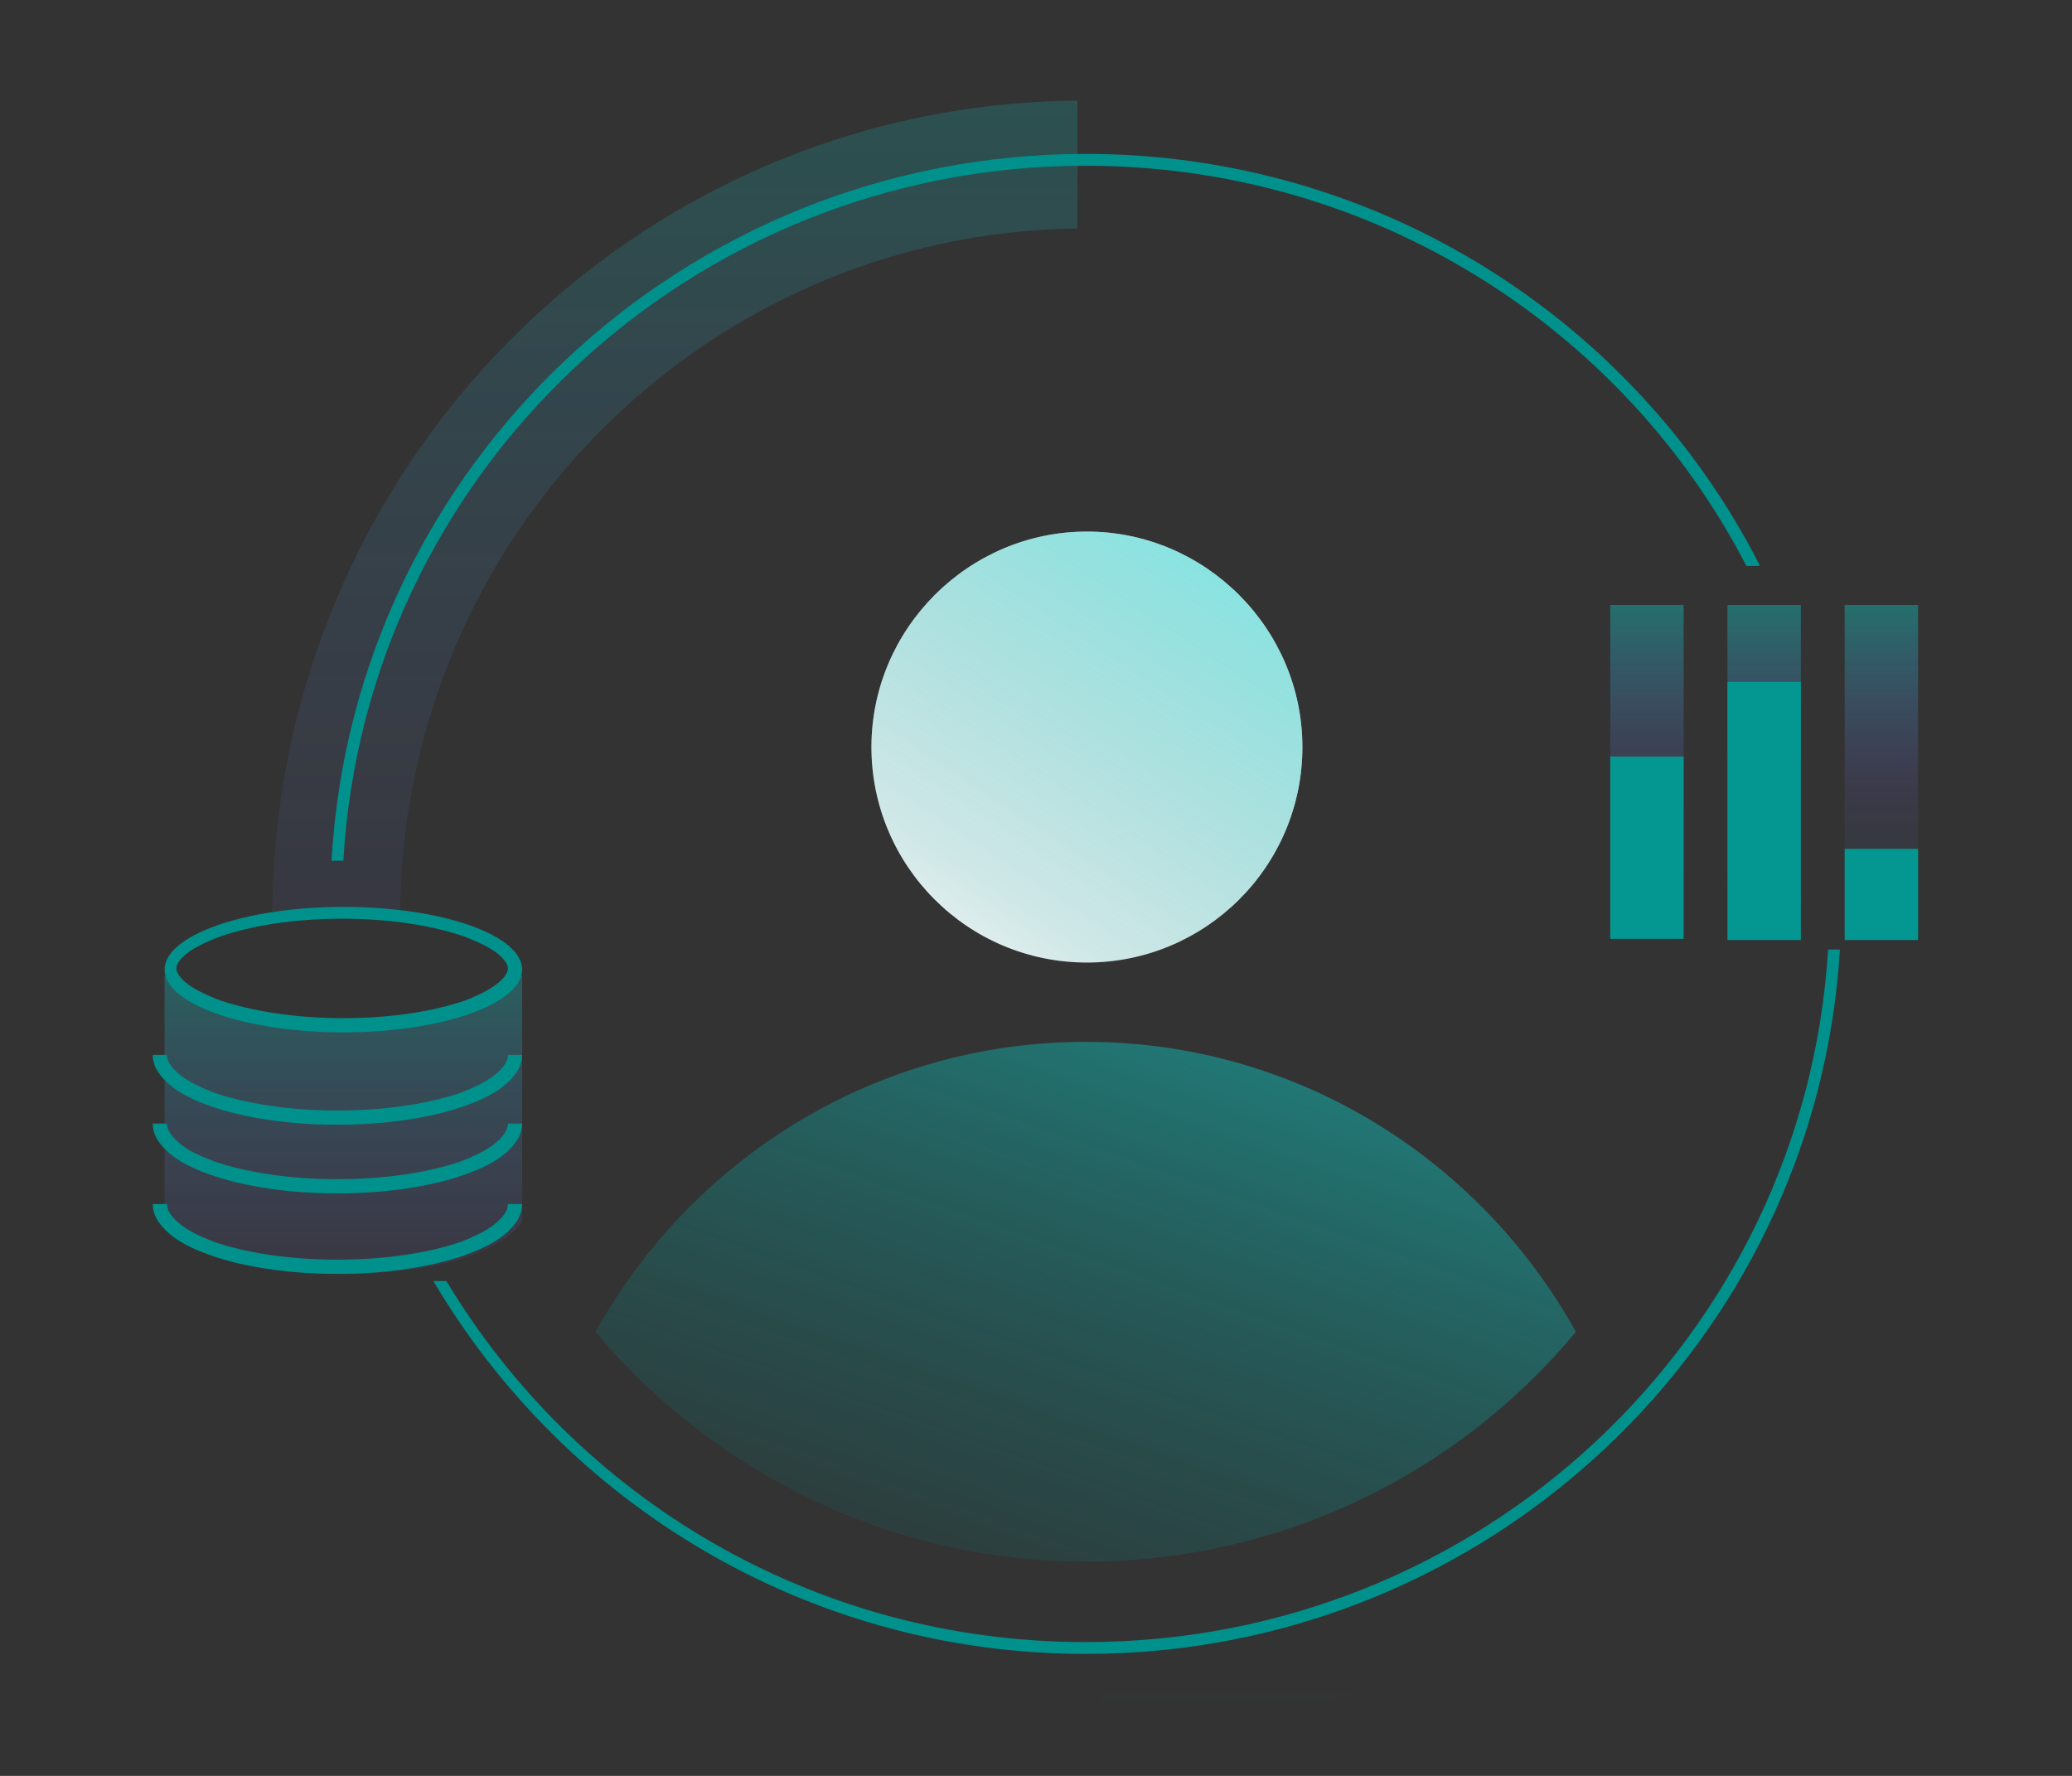
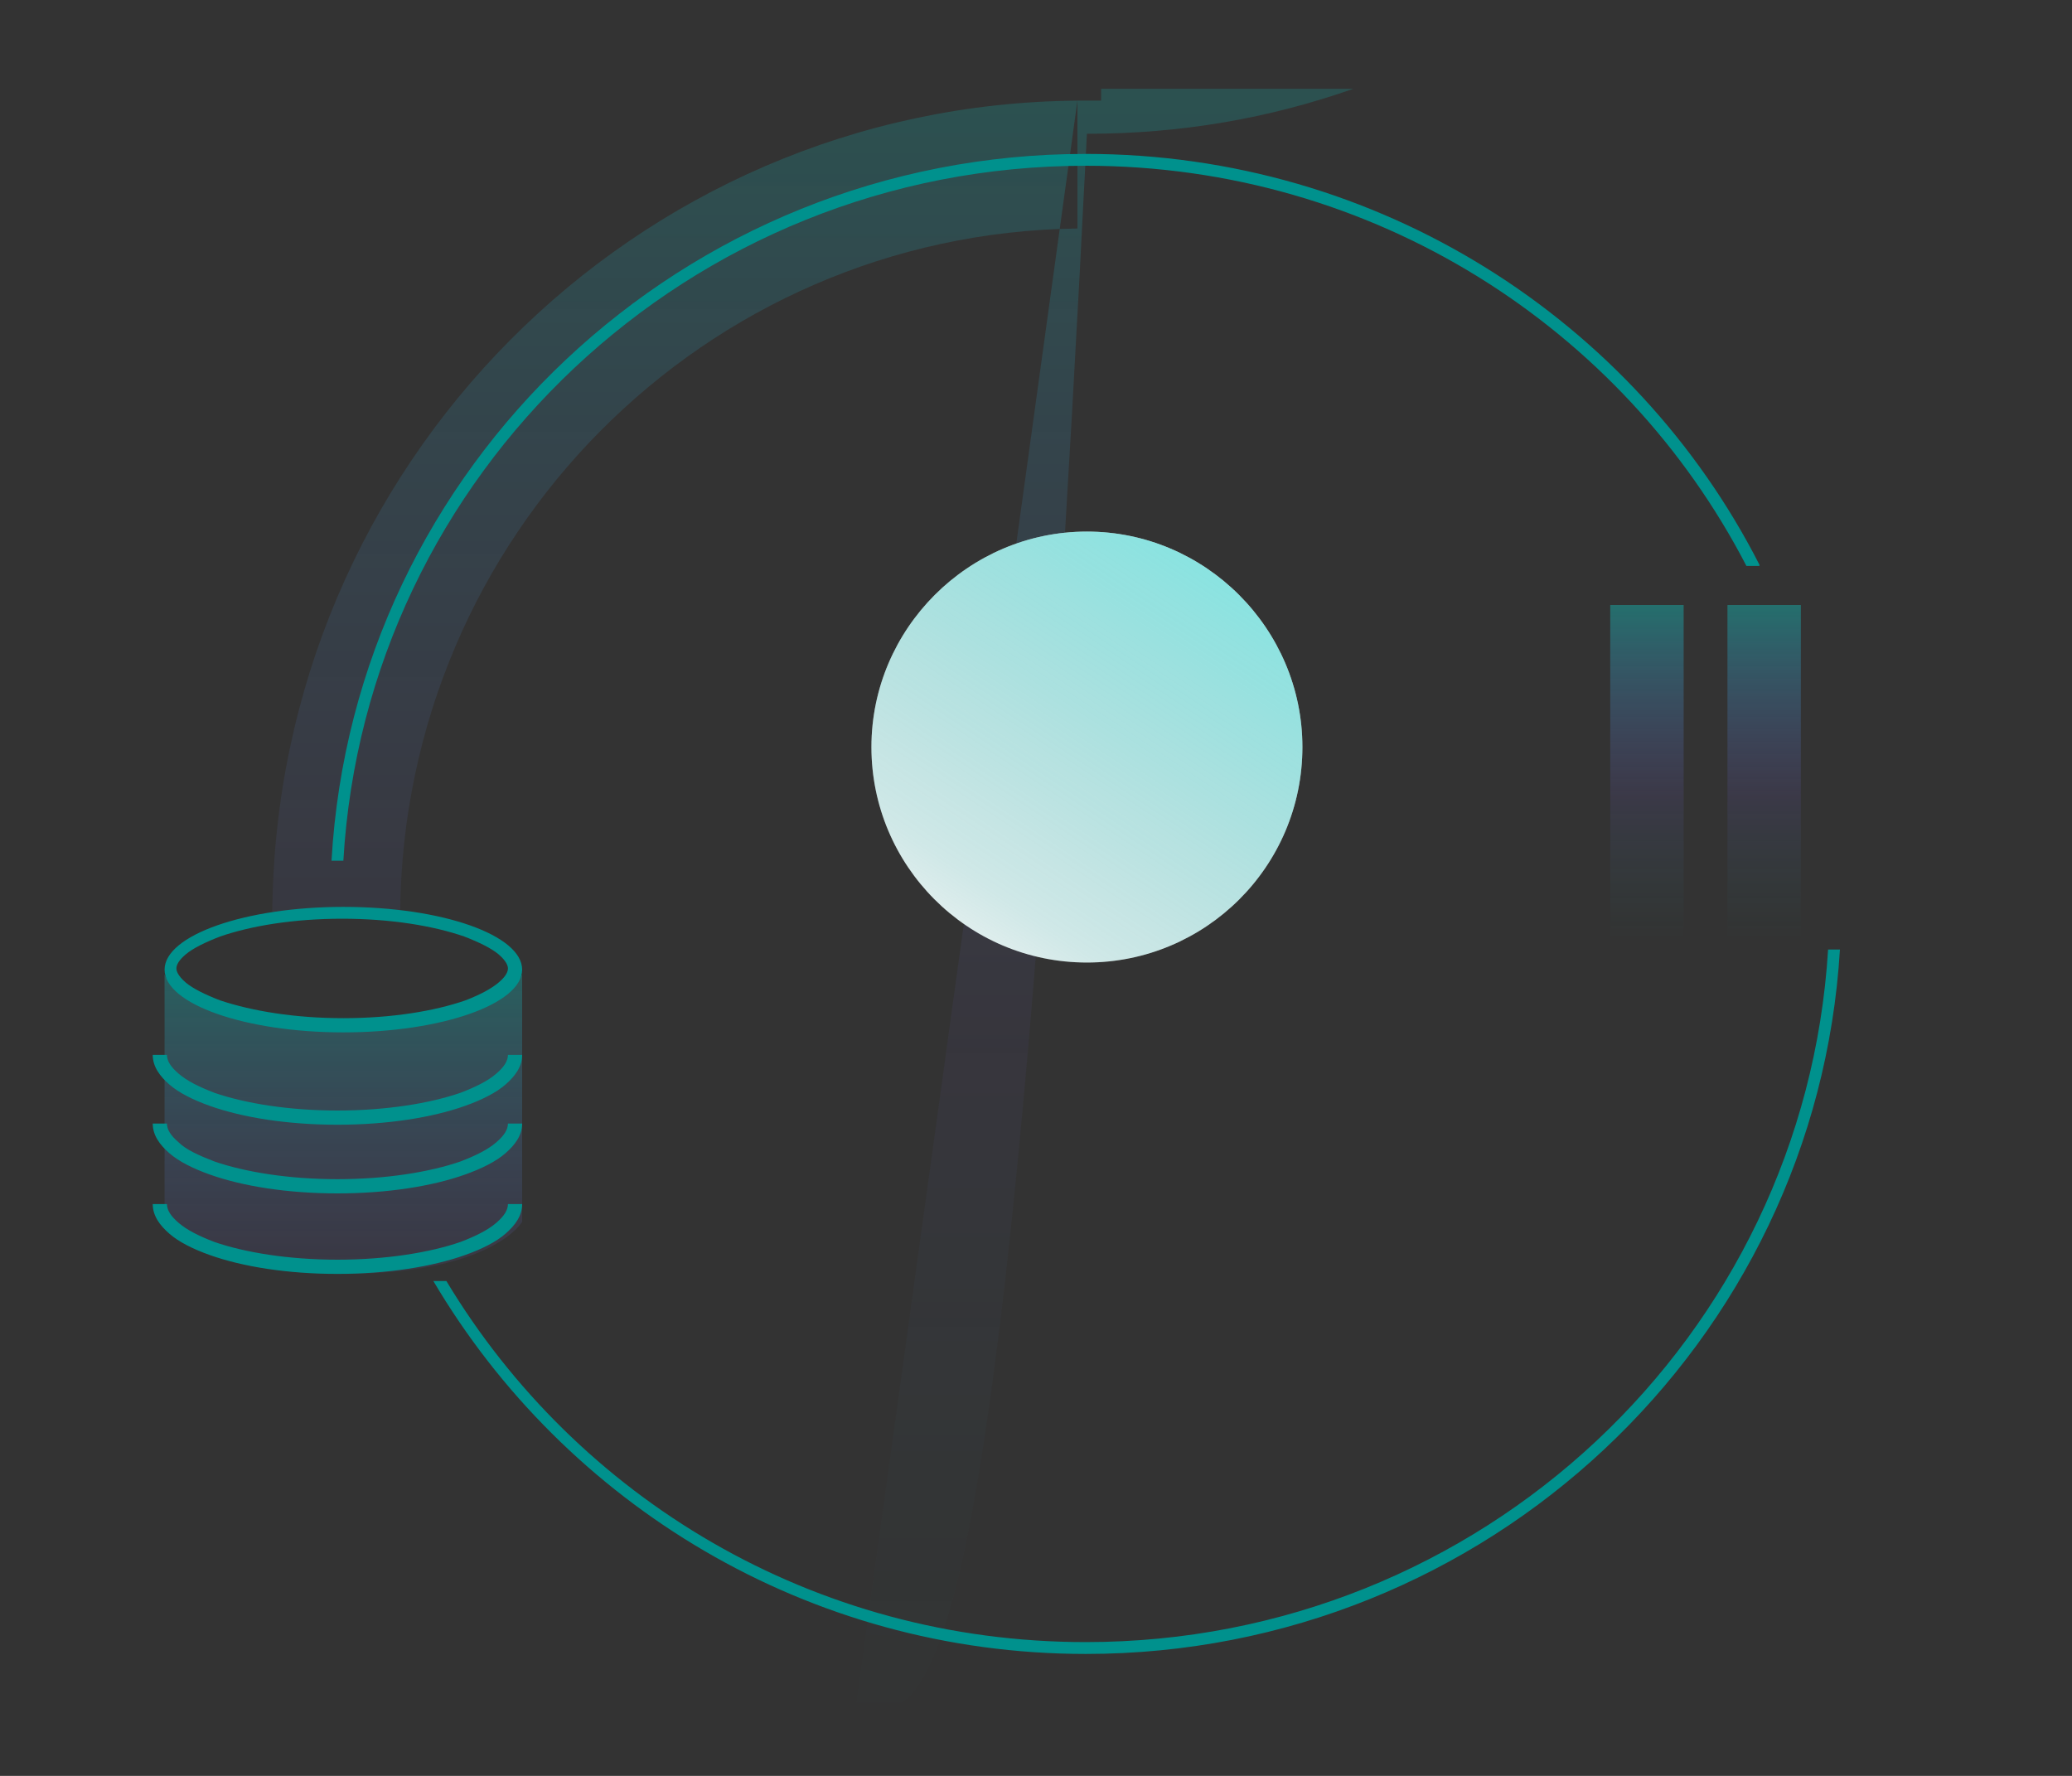
<svg xmlns="http://www.w3.org/2000/svg" version="1.1" id="Layer_1" x="0px" y="0px" viewBox="0 0 175 150" style="enable-background:new 0 0 175 150;" xml:space="preserve">
  <rect x="0" y="0" width="175" height="150" fill="#333333" stroke="none" />
  <style type="text/css">
	.st0{fill:url(#SVGID_1_);fill-opacity:0.4;}
	.st1{fill:url(#SVGID_00000000219411852456467370000009508782832903244167_);fill-opacity:0.4;}
	.st2{fill:url(#SVGID_00000147218425340523006440000017182165931553944489_);fill-opacity:0.4;}
	.st3{fill-rule:evenodd;clip-rule:evenodd;fill:#049792;}
	
		.st4{fill-rule:evenodd;clip-rule:evenodd;fill:url(#SVGID_00000090988006511807078570000015989020773248537517_);fill-opacity:0.2;}
	.st5{fill-rule:evenodd;clip-rule:evenodd;fill:url(#SVGID_00000026122490583140595930000007853377899270222514_);}
	.st6{fill:#FFFFFF;}
	.st7{fill:url(#SVGID_00000029744738660478568740000008316509760637764508_);}
	.st8{fill:url(#SVGID_00000178889342470128069070000012167833993880247973_);fill-opacity:0.3;}
	.st9{fill-rule:evenodd;clip-rule:evenodd;fill:#00918D;}
</style>
  <linearGradient id="SVGID_1_" gradientUnits="userSpaceOnUse" x1="139.09" y1="98.795" x2="139.09" y2="70.539" gradientTransform="matrix(1 0 0 -1 0 149.89)">
    <stop offset="0" style="stop-color:#0EC9C4" />
    <stop offset="0.573" style="stop-color:#816EFE;stop-opacity:0.25" />
    <stop offset="1" style="stop-color:#0EC9C4;stop-opacity:0" />
  </linearGradient>
  <path class="st0" d="M136,51.1h6.2v28.3H136V51.1z" />
  <linearGradient id="SVGID_00000047777993107358843000000001679252855461263517_" gradientUnits="userSpaceOnUse" x1="149" y1="98.795" x2="149" y2="70.539" gradientTransform="matrix(1 0 0 -1 0 149.89)">
    <stop offset="0" style="stop-color:#0EC9C4" />
    <stop offset="0.573" style="stop-color:#816EFE;stop-opacity:0.25" />
    <stop offset="1" style="stop-color:#0EC9C4;stop-opacity:0" />
  </linearGradient>
  <path style="fill:url(#SVGID_00000047777993107358843000000001679252855461263517_);fill-opacity:0.4;" d="M145.9,51.1h6.2v28.3  h-6.2V51.1z" />
  <linearGradient id="SVGID_00000008121215006032739490000007950077827425938305_" gradientUnits="userSpaceOnUse" x1="158.91" y1="98.795" x2="158.91" y2="70.539" gradientTransform="matrix(1 0 0 -1 0 149.89)">
    <stop offset="0" style="stop-color:#0EC9C4" />
    <stop offset="0.573" style="stop-color:#816EFE;stop-opacity:0.25" />
    <stop offset="1" style="stop-color:#0EC9C4;stop-opacity:0" />
  </linearGradient>
-   <path style="fill:url(#SVGID_00000008121215006032739490000007950077827425938305_);fill-opacity:0.4;" d="M155.8,51.1h6.2v28.3  h-6.2V51.1z" />
-   <path class="st3" d="M145.9,57.6h6.2v21.8h-6.2V57.6z M136,63.9h6.2v15.4H136V63.9z M162,71.7h-6.2v7.7h6.2V71.7z" />
  <linearGradient id="SVGID_00000008118509553103097070000003268392621987871639_" gradientUnits="userSpaceOnUse" x1="68.615" y1="141.43" x2="68.615" y2="3.091" gradientTransform="matrix(1 0 0 -1 0 149.89)">
    <stop offset="0" style="stop-color:#0EC9C4" />
    <stop offset="0.573" style="stop-color:#816EFE;stop-opacity:0.25" />
    <stop offset="1" style="stop-color:#0EC9C4;stop-opacity:0" />
  </linearGradient>
-   <path style="fill-rule:evenodd;clip-rule:evenodd;fill:url(#SVGID_00000008118509553103097070000003268392621987871639_);fill-opacity:0.2;" d="  M91,8.5C53.6,8.8,23.3,39.3,23,77h10.8C34.1,45.3,59.5,19.7,91,19.3V8.5z M72.3,144H93v-1h21.3c-7.1,2.5-14.6,3.8-22.5,3.8  C85,146.8,78.5,145.8,72.3,144z" />
+   <path style="fill-rule:evenodd;clip-rule:evenodd;fill:url(#SVGID_00000008118509553103097070000003268392621987871639_);fill-opacity:0.2;" d="  M91,8.5C53.6,8.8,23.3,39.3,23,77h10.8C34.1,45.3,59.5,19.7,91,19.3V8.5z H93v-1h21.3c-7.1,2.5-14.6,3.8-22.5,3.8  C85,146.8,78.5,145.8,72.3,144z" />
  <linearGradient id="SVGID_00000088107775652899448590000010426781642730943384_" gradientUnits="userSpaceOnUse" x1="101.589" y1="65.464" x2="81.793" y2="9.204" gradientTransform="matrix(1 0 0 -1 0 149.89)">
    <stop offset="0" style="stop-color:#0EC9C4;stop-opacity:0.5" />
    <stop offset="0.79" style="stop-color:#068682;stop-opacity:0.189" />
    <stop offset="1" style="stop-color:#026865;stop-opacity:5.000000e-02" />
  </linearGradient>
-   <path style="fill-rule:evenodd;clip-rule:evenodd;fill:url(#SVGID_00000088107775652899448590000010426781642730943384_);" d="  M50.3,112.5C58.4,97.9,73.9,88,91.7,88s33.3,9.9,41.4,24.5c-9.9,11.9-24.8,19.4-41.4,19.4C75.1,131.9,60.2,124.3,50.3,112.5z" />
  <path class="st6" d="M110,63.1c0,10.1-8.2,18.2-18.2,18.2c-10.1,0-18.2-8.2-18.2-18.2s8.2-18.2,18.2-18.2  C101.8,44.9,110,53.1,110,63.1z" />
  <linearGradient id="SVGID_00000112633308375437639670000010349929781495887279_" gradientUnits="userSpaceOnUse" x1="102.814" y1="103.458" x2="78.627" y2="67.025" gradientTransform="matrix(1 0 0 -1 0 149.89)">
    <stop offset="0" style="stop-color:#0EC9C4;stop-opacity:0.5" />
    <stop offset="0.79" style="stop-color:#068682;stop-opacity:0.189" />
    <stop offset="1" style="stop-color:#026865;stop-opacity:5.000000e-02" />
  </linearGradient>
  <path style="fill:url(#SVGID_00000112633308375437639670000010349929781495887279_);" d="M110,63.1c0,10.1-8.2,18.2-18.2,18.2  c-10.1,0-18.2-8.2-18.2-18.2s8.2-18.2,18.2-18.2C101.8,44.9,110,53.1,110,63.1z" />
  <linearGradient id="SVGID_00000145027548752218302160000007419052259147964846_" gradientUnits="userSpaceOnUse" x1="28.986" y1="70.751" x2="28.986" y2="29.815" gradientTransform="matrix(1 0 0 -1 0 149.89)">
    <stop offset="6.770830e-02" style="stop-color:#0EC9C4" />
    <stop offset="0.698" style="stop-color:#816EFE;stop-opacity:0.25" />
    <stop offset="1" style="stop-color:#0EC9C4;stop-opacity:0" />
  </linearGradient>
  <path style="fill:url(#SVGID_00000145027548752218302160000007419052259147964846_);fill-opacity:0.3;" d="M13.9,82.3  c0,0,1.6,4.6,15.1,4.6c13.5,0,15.1-4.6,15.1-4.6v20.9c0,0-2.5,4.4-15.1,4.4c-12.6,0-15.1-4.4-15.1-4.4V82.3z" />
  <path class="st9" d="M154.4,80.2c-2,32.7-29.3,58.5-62.7,58.5c-23,0-43-12.2-54-30.5h-1.1c11.1,18.8,31.6,31.5,55.1,31.5  c33.9,0,61.7-26.3,63.7-59.5H154.4z M148.6,47.7C138.1,27.1,116.5,13,91.7,13c-34,0-61.8,26.4-63.7,59.7h1C30.9,40,58.2,14,91.7,14  c24.3,0,45.4,13.7,55.8,33.8H148.6z M42.1,83c0.6-0.5,0.8-0.9,0.8-1.2c0-0.2-0.1-0.6-0.8-1.2c-0.6-0.5-1.6-1-2.9-1.5  c-2.6-0.9-6.2-1.5-10.3-1.5c-4.1,0-7.7,0.6-10.3,1.5c-1.3,0.5-2.3,1-2.9,1.5c-0.6,0.5-0.8,0.9-0.8,1.2c0,0.2,0.1,0.6,0.8,1.2  c0.6,0.5,1.6,1,2.9,1.5C21.3,85.4,24.9,86,29,86c4.1,0,7.7-0.6,10.3-1.5C40.6,84,41.5,83.5,42.1,83z M29,87.2  c8.3,0,15.1-2.4,15.1-5.3s-6.7-5.3-15.1-5.3c-8.3,0-15.1,2.4-15.1,5.3S20.7,87.2,29,87.2z M28.5,93.8c-4.1,0-7.8-0.6-10.4-1.5  c-1.3-0.5-2.3-1-3-1.6c-0.7-0.6-1-1.1-1-1.6h-1.2c0,1,0.6,1.8,1.4,2.5c0.8,0.7,2,1.3,3.4,1.8c2.8,1,6.6,1.6,10.8,1.6s8-0.6,10.8-1.6  c1.4-0.5,2.6-1.1,3.4-1.8c0.8-0.7,1.4-1.5,1.4-2.5h-1.2c0,0.5-0.3,1-1,1.6c-0.7,0.6-1.7,1.1-3,1.6C36.3,93.2,32.6,93.8,28.5,93.8z   M18.1,98.1c2.6,0.9,6.3,1.5,10.4,1.5s7.8-0.6,10.4-1.5c1.3-0.5,2.3-1,3-1.6c0.7-0.6,1-1.1,1-1.6h1.2c0,1-0.6,1.8-1.4,2.5  c-0.8,0.7-2,1.3-3.4,1.8c-2.8,1-6.6,1.6-10.8,1.6s-8-0.6-10.8-1.6c-1.4-0.5-2.6-1.1-3.4-1.8c-0.8-0.7-1.4-1.5-1.4-2.5h1.2  c0,0.5,0.3,1,1,1.6C15.7,97.1,16.8,97.6,18.1,98.1z M28.5,106.4c-4.1,0-7.8-0.6-10.4-1.5c-1.3-0.5-2.3-1-3-1.6c-0.7-0.6-1-1.1-1-1.6  h-1.2c0,1,0.6,1.8,1.4,2.5c0.8,0.7,2,1.3,3.4,1.8c2.8,1,6.6,1.6,10.8,1.6s8-0.6,10.8-1.6c1.4-0.5,2.6-1.1,3.4-1.8  c0.8-0.7,1.4-1.5,1.4-2.5h-1.2c0,0.5-0.3,1-1,1.6c-0.7,0.6-1.7,1.1-3,1.6C36.3,105.8,32.6,106.4,28.5,106.4z" />
</svg>